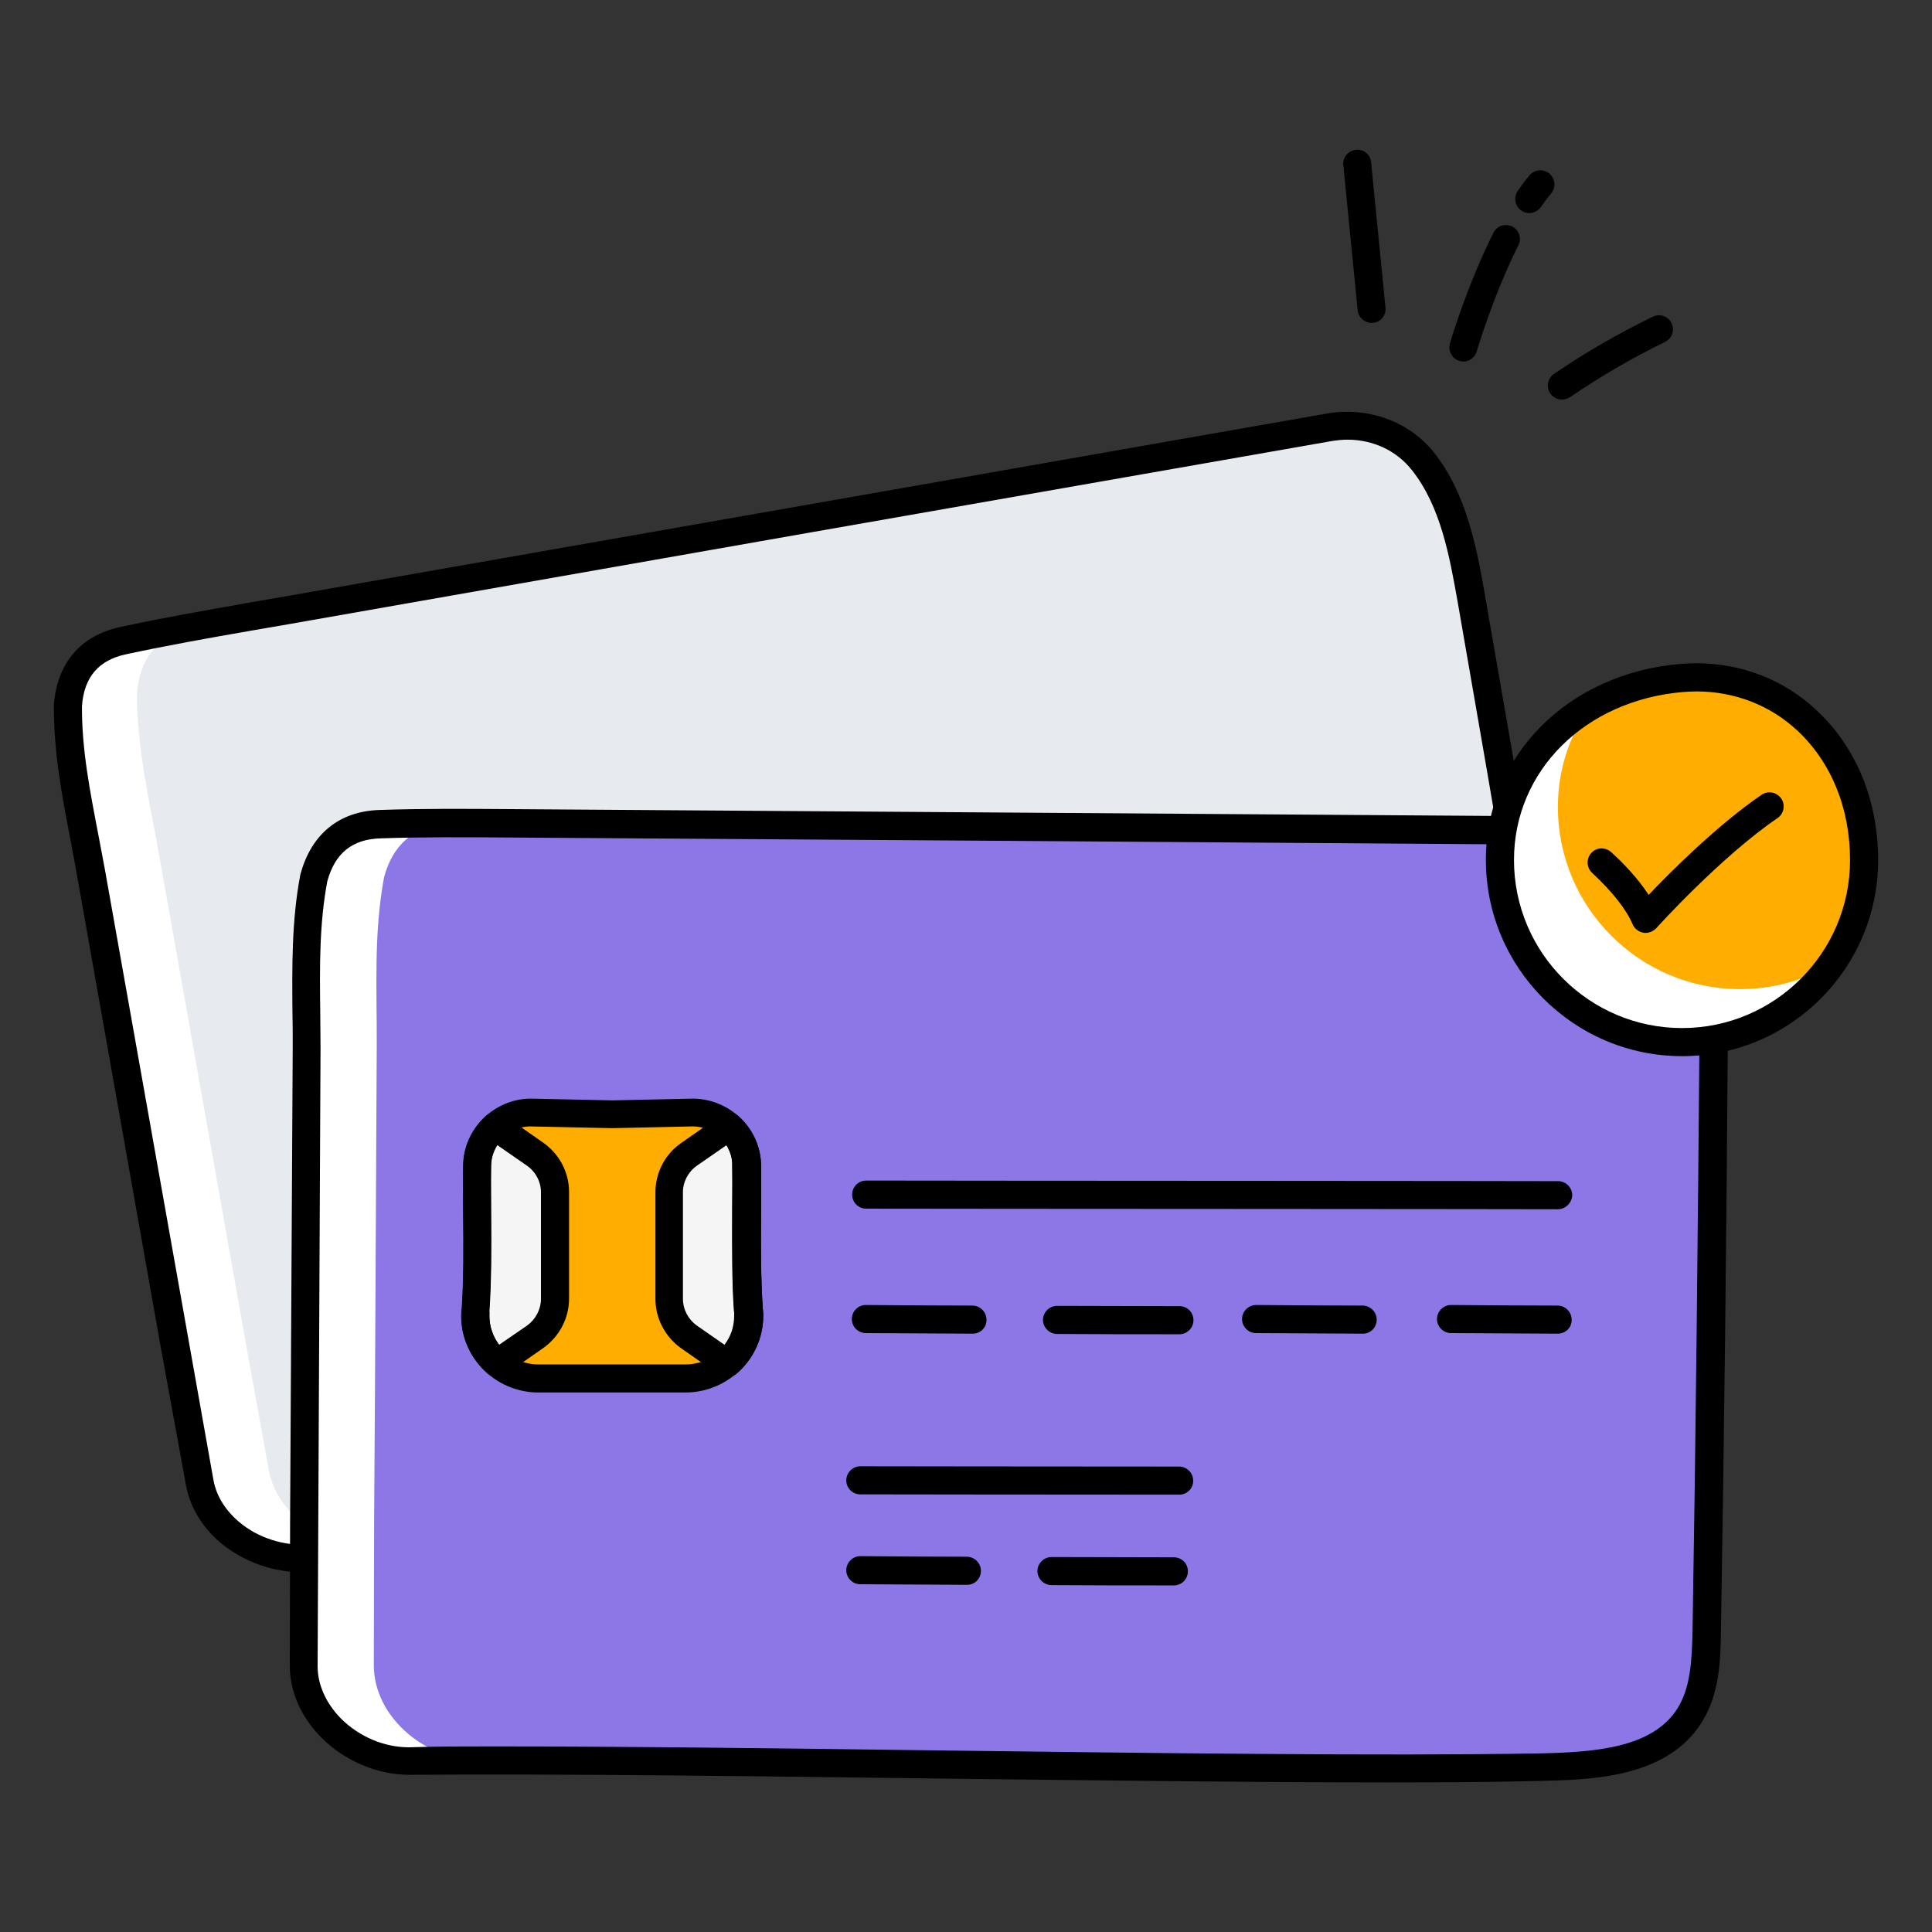
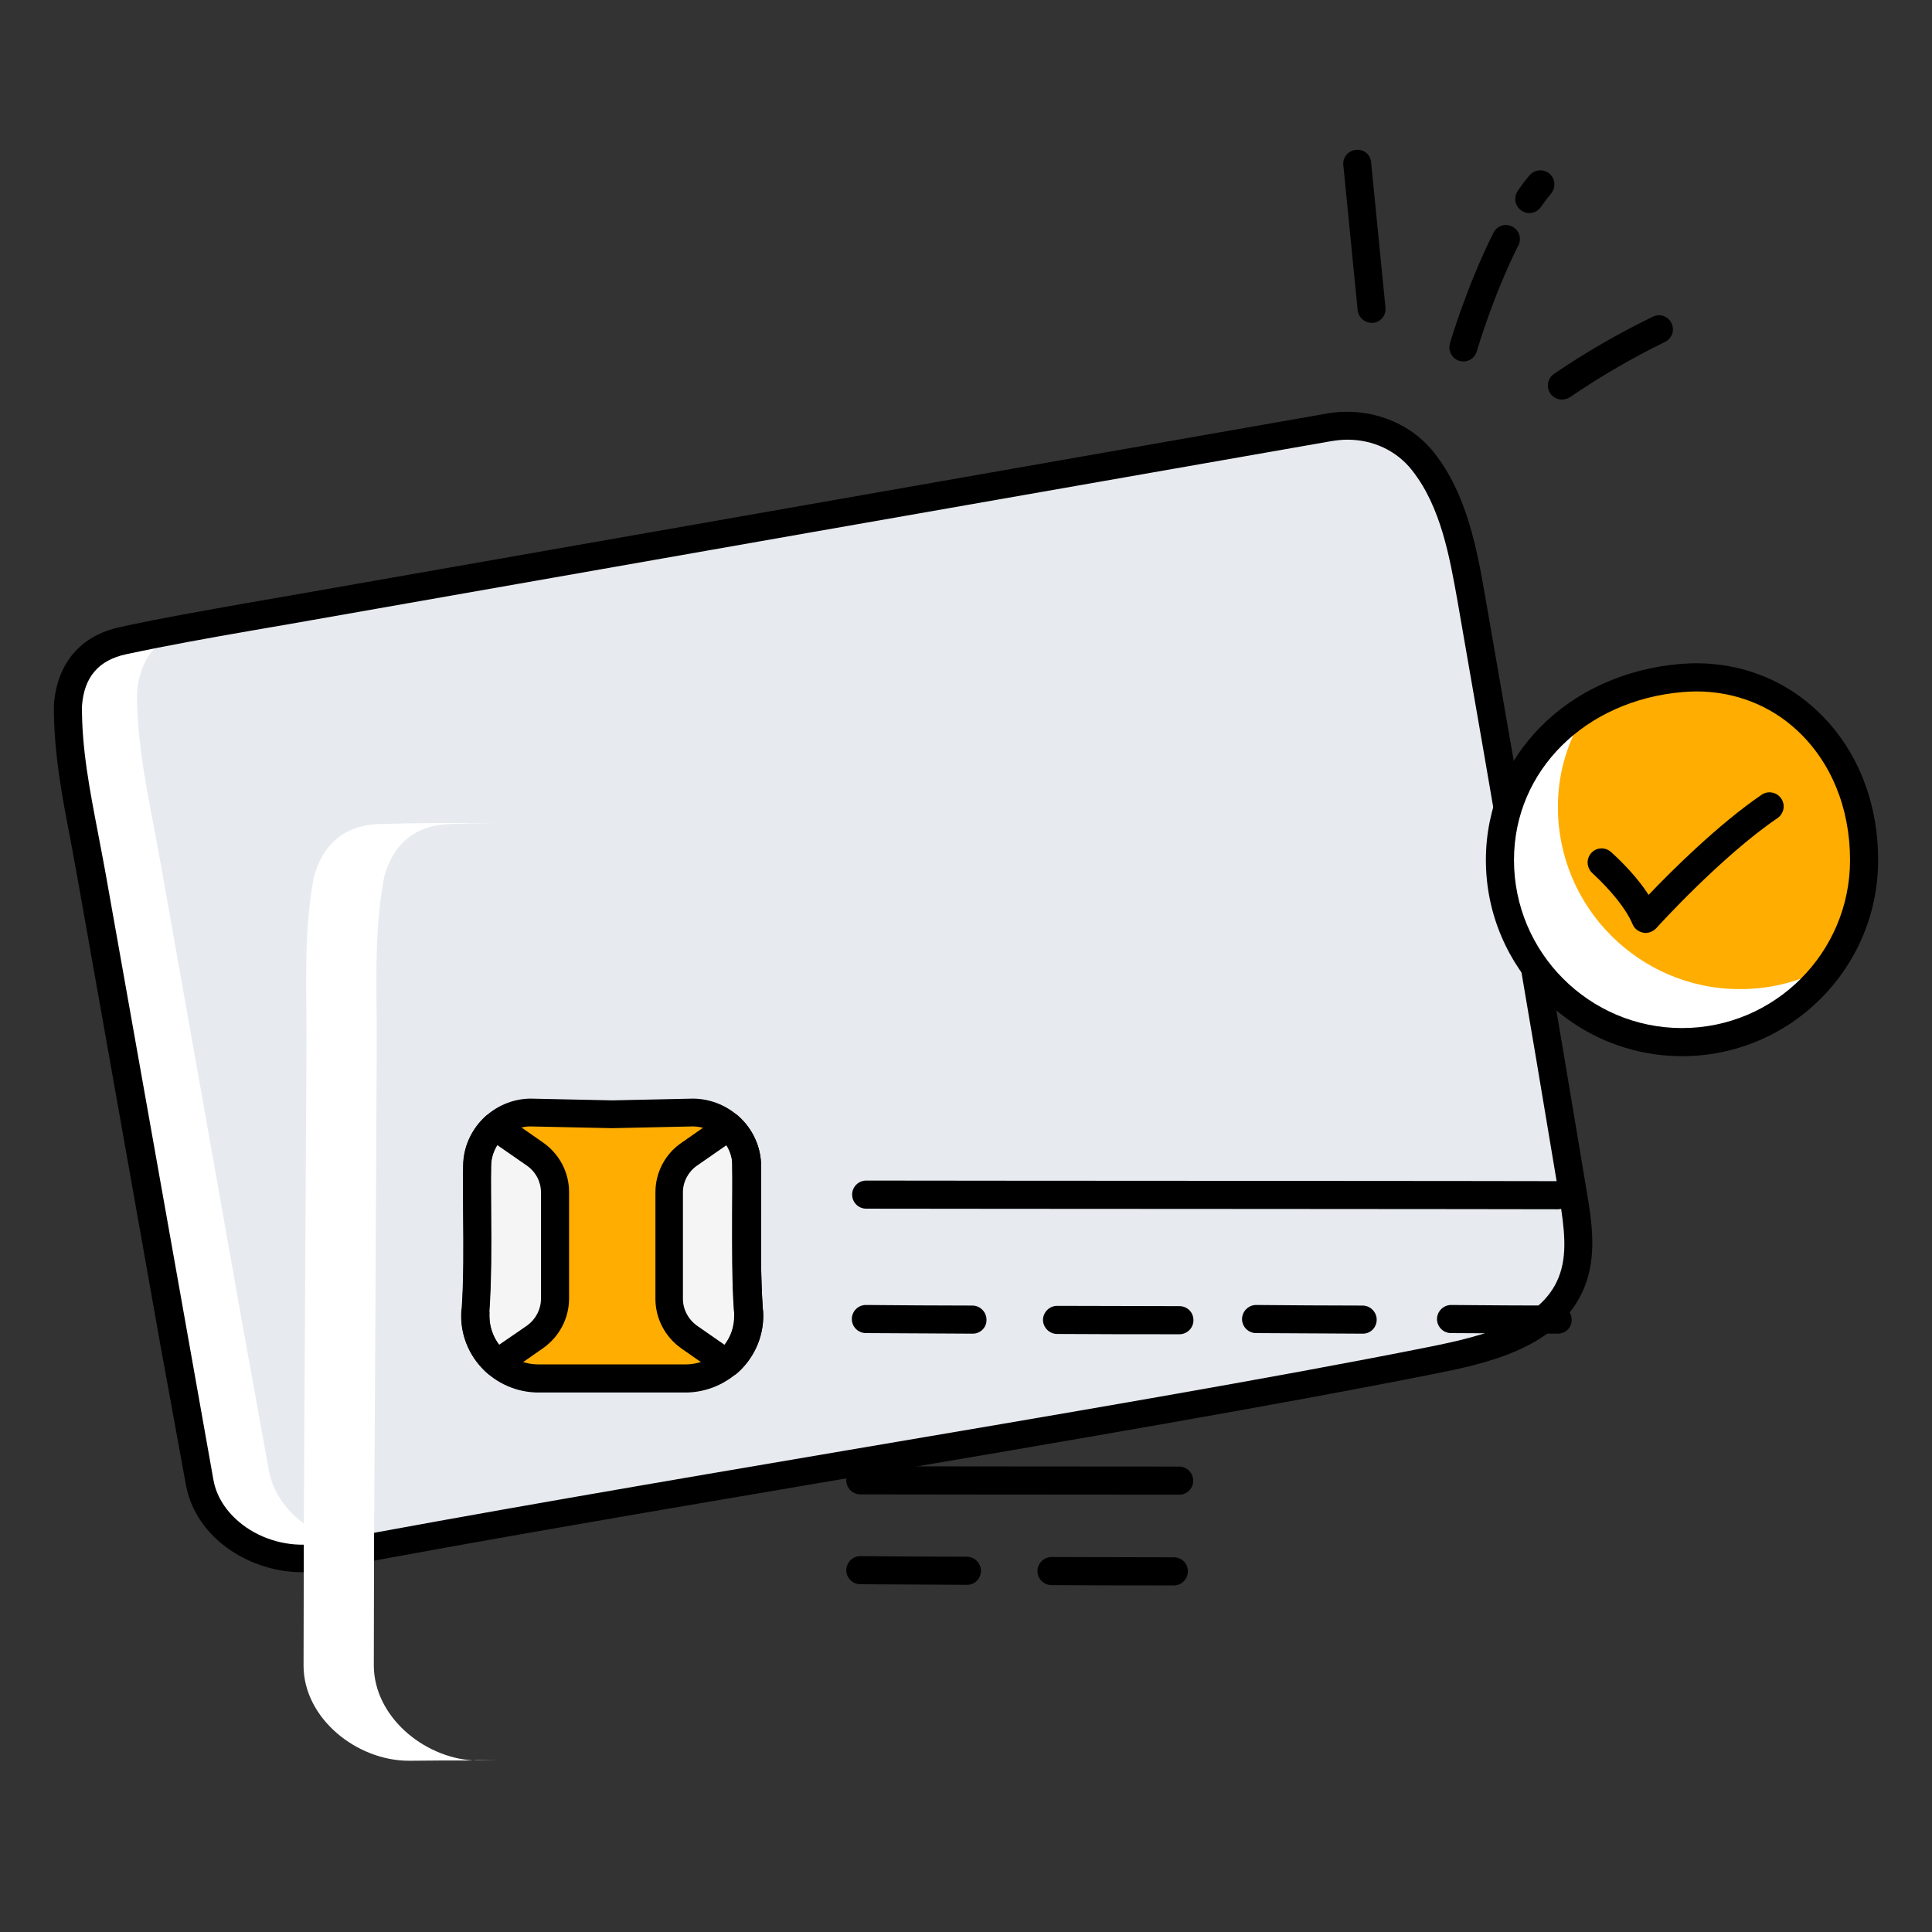
<svg xmlns="http://www.w3.org/2000/svg" id="Layer_1" enable-background="new 0 0 66 66" viewBox="0 0 66 66">
  <rect x="0" y="0" width="66" height="66" fill="#333333" stroke="none" />
  <g>
    <g>
      <g>
        <g>
          <g>
            <path d="m50.26 20.42c1.19 6.79 2.35 13.59 3.48 20.39.17 1 .33 2.06-.06 3-.72 1.76-2.9 2.28-4.76 2.65-9.9 1.99-26.73 4.58-37.97 6.71-1.77.33-3.82-.78-4.14-2.55l-.87-4.81c-.94-5.34-1.89-10.67-2.84-16-.34-1.93-.8-3.77-.79-5.74.09-1.09.64-1.93 1.89-2.2 1.39-.3 2.86-.56 4.25-.8 12.31-2.16 24.62-4.32 36.94-6.48 1.2-.21 2.45.2 3.21 1.15 1.04 1.31 1.37 3.03 1.66 4.68z" fill="#e7ebf0" />
          </g>
        </g>
        <g>
          <g>
            <path d="m13.08 52.78c-.73.13-1.44.26-2.13.4-1.77.34-3.82-.77-4.14-2.55l-.87-4.81c-.94-5.34-1.89-10.67-2.83-16-.35-1.93-.8-3.77-.79-5.74.08-1.09.64-1.93 1.89-2.19 1.26-.27 2.58-.51 3.86-.73-.51.09-1.01.2-1.5.3-1.25.27-1.8 1.11-1.89 2.2-.01 1.96.45 3.8.79 5.74.95 5.33 1.89 10.66 2.84 16l.87 4.81c.3 1.68 2.19 2.77 3.9 2.57z" fill="#fff" />
          </g>
        </g>
        <g>
          <g>
            <path d="m10.32 53.71c-.86 0-1.74-.27-2.46-.76-.82-.56-1.35-1.35-1.51-2.23l-.88-4.82-2.84-16c-.07-.4-.15-.8-.22-1.2-.29-1.49-.58-3.02-.57-4.62.11-1.44.92-2.37 2.27-2.66 1.41-.31 2.93-.57 4.27-.81l1.33-.23c11.87-2.08 23.73-4.17 35.6-6.25 1.41-.25 2.82.26 3.67 1.32 1.14 1.43 1.48 3.35 1.75 4.89 1.27 7.28 2.41 13.95 3.48 20.39.16.96.36 2.16-.09 3.26-.85 2.08-3.41 2.6-5.11 2.94-5.31 1.06-12.76 2.33-19.96 3.55-6.29 1.07-12.8 2.17-18.01 3.16-.24.05-.48.07-.72.07zm35.71-38.69c-.18 0-.36.02-.55.05-11.87 2.08-23.74 4.16-35.6 6.25l-1.33.23c-1.33.23-2.84.5-4.24.8-.94.2-1.44.78-1.51 1.77-.01 1.47.27 2.89.56 4.4.08.4.15.81.23 1.22l3.7 20.81c.11.63.51 1.2 1.11 1.62.72.5 1.65.7 2.47.55 5.22-.99 11.73-2.1 18.03-3.17 7.2-1.22 14.64-2.48 19.93-3.54 1.9-.38 3.81-.88 4.41-2.36.32-.78.2-1.7.03-2.74-1.07-6.44-2.21-13.1-3.48-20.38-.27-1.51-.57-3.22-1.55-4.46-.53-.68-1.34-1.05-2.21-1.05z" />
          </g>
        </g>
      </g>
      <g>
        <g>
          <g>
-             <path d="m58.55 34.99c-.05 6.89-.13 13.79-.24 20.68-.02 1.01-.05 2.09-.6 2.94-1.02 1.6-3.26 1.72-5.16 1.76-10.1.17-27.12-.31-38.56-.22-1.8.01-3.62-1.45-3.62-3.25l.01-4.89c.03-5.42.06-10.83.09-16.25.01-1.96-.11-3.86.25-5.78.28-1.05.98-1.78 2.25-1.82 1.42-.05 2.91-.04 4.33-.03 12.5.09 25 .17 37.5.26 1.22.01 2.38.64 2.95 1.71.8 1.46.81 3.22.8 4.89z" fill="#8d77e6" />
-           </g>
+             </g>
        </g>
        <g>
          <g>
            <path d="m16.16 60.14c-.74 0-1.46 0-2.17.01-1.8.01-3.62-1.45-3.62-3.25l.01-4.89c.03-5.42.06-10.83.09-16.25.01-1.96-.11-3.86.25-5.79.28-1.05.97-1.78 2.25-1.82 1.29-.04 2.63-.04 3.93-.03-.52 0-1.03.01-1.53.03-1.28.04-1.97.77-2.25 1.82-.36 1.93-.24 3.82-.25 5.79-.03 5.42-.05 10.83-.09 16.25l-.01 4.89c.01 1.72 1.67 3.13 3.39 3.24z" fill="#fff" />
          </g>
        </g>
        <g>
          <g>
            <path d="m17.84 60.14c-.49 0-.97 0-1.44 0-.07 0-.15 0-.23-.01.54.01 1.1.01 1.67.01z" fill="#fff" />
          </g>
        </g>
        <g>
          <g>
-             <path d="m47.42 60.89c-4.59 0-9.92-.07-15.13-.13-6.38-.08-12.98-.17-18.29-.13-.01 0-.01 0-.02 0-1.08 0-2.2-.47-2.99-1.26-.7-.7-1.09-1.57-1.09-2.47l.01-4.89.09-16.26c0-.41 0-.82-.01-1.22-.01-1.51-.03-3.08.27-4.65.37-1.39 1.33-2.17 2.71-2.21 1.44-.05 2.99-.04 4.35-.03 12.5.09 25 .17 37.5.26 1.43.01 2.72.76 3.37 1.96.86 1.61.85 3.56.84 5.12-.05 7.35-.13 14.12-.24 20.69-.01.98-.03 2.19-.67 3.19-1.21 1.9-3.82 1.94-5.55 1.98-1.56.04-3.3.05-5.15.05zm-30.61-1.23c4.74 0 10.19.07 15.49.14 7.3.09 14.84.19 20.24.1 1.94-.04 3.9-.18 4.76-1.53.45-.71.5-1.64.52-2.69.11-6.56.18-13.33.24-20.68.01-1.53.02-3.27-.73-4.67-.48-.89-1.45-1.45-2.53-1.46-12.5-.09-25-.18-37.5-.26-1.35-.01-2.89-.02-4.31.03-.96.03-1.55.51-1.81 1.47-.27 1.44-.26 2.89-.24 4.43 0 .41.01.82.01 1.24l-.1 21.14c0 .64.29 1.27.8 1.79.62.62 1.48.98 2.31.98h.02c.92-.03 1.86-.03 2.83-.03z" />
-           </g>
+             </g>
        </g>
        <g>
          <g>
            <path d="m23.42 47.09h-5.03c-1.24 0-2.24-1.05-2.15-2.29 0-.01 0-.02 0-.03.11-1.52.04-3.3.06-4.95.01-1 .82-1.8 1.82-1.82l2.79.06 2.79-.06c.99.02 1.81.81 1.82 1.82.02 1.65-.05 3.43.06 4.95v.03c.08 1.24-.92 2.29-2.16 2.29z" fill="#ffad00" />
          </g>
          <g>
            <g>
              <path d="m18.96 40.73v3.64c0 .52-.25 1-.68 1.3l-1.29.9c-.46-.39-.75-.97-.75-1.62 0-.05 0-.1 0-.15 0-.01 0-.02 0-.03.11-1.52.04-3.3.06-4.95 0-.54.24-1.01.61-1.35l1.36.95c.43.31.69.79.69 1.31z" fill="#f5f5f5" />
            </g>
            <g>
              <path d="m25.58 44.95c0 .64-.29 1.23-.75 1.62l-1.29-.9c-.42-.3-.68-.78-.68-1.3v-3.64c0-.52.25-1 .68-1.3l1.36-.95c.37.33.61.81.61 1.35.02 1.65-.05 3.43.06 4.95v.03c.01.04.01.09.01.14z" fill="#f5f5f5" />
            </g>
          </g>
          <g>
            <g>
              <g>
                <path d="m40.29 45.58c-1.39 0-2.79 0-4.18-.01-.26 0-.48-.22-.48-.48s.22-.48.48-.48c1.39 0 2.78.01 4.18.01.27 0 .48.21.48.48s-.22.48-.48.48z" />
              </g>
              <g>
                <path d="m33.23 45.56c-1.22-.01-2.43-.01-3.65-.02-.27 0-.48-.22-.48-.48s.21-.48.48-.48c1.21.01 2.43.02 3.64.02.26 0 .48.22.48.48.01.27-.21.48-.47.48z" />
              </g>
              <g>
                <path d="m46.56 45.56c-.01 0-.01 0 0 0-1.22-.01-2.43-.01-3.65-.02-.27 0-.48-.22-.48-.48s.22-.48.48-.48c1.21.01 2.43.02 3.64.02.26 0 .48.22.48.48 0 .27-.21.48-.47.48z" />
              </g>
              <g>
                <path d="m53.22 45.56c-1.22-.01-2.43-.01-3.65-.02-.27 0-.48-.22-.48-.48s.22-.48.48-.48c1.21.01 2.43.02 3.64.02.26 0 .48.22.48.48.01.27-.21.48-.47.48z" />
              </g>
            </g>
            <g>
              <g>
                <path d="m53.22 41.31c-.54 0-4.95-.01-9.82-.01-6.16 0-13.13-.01-13.81-.01-.27 0-.48-.22-.48-.48s.21-.48.48-.48c.68 0 7.65.01 13.81.01 4.88 0 9.29.01 9.83.01.26 0 .48.22.48.48-.01.26-.23.48-.49.48z" />
              </g>
            </g>
          </g>
          <g>
            <path d="m23.42 47.57h-5.03c-.73 0-1.44-.31-1.93-.84-.5-.54-.75-1.23-.7-1.96 0-.02 0-.03.01-.05.07-1.01.06-2.13.05-3.21 0-.57-.01-1.13 0-1.69.01-1.24 1.04-2.27 2.29-2.29l2.81.06 2.77-.06c1.27.02 2.3 1.05 2.31 2.29.01.55 0 1.11 0 1.68-.01 1.1-.01 2.23.06 3.22 0 .01 0 .03.01.04.05.73-.2 1.42-.7 1.96-.51.54-1.22.85-1.95.85zm-6.7-2.72c-.03.45.13.89.44 1.22.32.35.76.54 1.23.54h5.03c.47 0 .91-.19 1.23-.54.31-.34.47-.77.44-1.22 0-.03-.01-.05-.01-.08-.07-1-.06-2.16-.06-3.28 0-.56.01-1.12 0-1.67-.01-.73-.61-1.33-1.34-1.34l-2.77.06-2.81-.06c-.72.01-1.32.61-1.33 1.34-.01.55 0 1.11 0 1.67.01 1.12.01 2.27-.06 3.3.01.03.01.05.01.06z" />
          </g>
          <g>
            <g>
              <path d="m16.99 47.05c-.11 0-.22-.04-.31-.11-.59-.5-.92-1.22-.92-1.98 0-.06 0-.12.01-.19 0-.02 0-.03.01-.05.07-1.01.06-2.13.05-3.21 0-.57-.01-1.13 0-1.69 0-.64.29-1.26.77-1.7.17-.15.41-.16.59-.04l1.36.95c.56.39.89 1.02.89 1.69v3.64c0 .67-.33 1.3-.88 1.69l-1.29.9c-.09.07-.18.1-.28.1zm-.27-2.2v.1c0 .36.12.71.33.99l.96-.66c.29-.21.47-.55.47-.91v-3.64c0-.36-.18-.7-.48-.91l-1.01-.7c-.13.21-.21.45-.21.71-.01.55 0 1.11 0 1.67.01 1.12.01 2.27-.06 3.3z" />
            </g>
            <g>
              <path d="m24.83 47.05c-.1 0-.19-.03-.27-.09l-1.29-.9c-.55-.39-.88-1.02-.88-1.69v-3.64c0-.67.33-1.31.89-1.69l1.36-.95c.18-.13.43-.11.59.04.48.43.77 1.05.77 1.7.01.55 0 1.11 0 1.68-.01 1.1-.01 2.23.06 3.22v.04c.01.06.01.13.01.19 0 .76-.34 1.49-.92 1.98-.1.07-.21.11-.32.11zm-.01-7.93-1.01.7c-.3.21-.48.55-.48.91v3.64c0 .36.18.7.47.91l.95.66c.22-.28.33-.63.33-.99 0-.03 0-.06 0-.1 0-.03-.01-.06-.01-.08-.07-1-.06-2.16-.06-3.28 0-.56.01-1.12 0-1.67.02-.24-.05-.49-.19-.7z" />
            </g>
          </g>
        </g>
        <g>
          <g>
            <path d="m40.1 54.16c-1.39 0-2.79 0-4.18-.01-.26 0-.48-.22-.48-.48s.22-.48.48-.48c1.39 0 2.79.01 4.18.01.27 0 .48.21.48.48s-.22.48-.48.48z" />
          </g>
          <g>
            <path d="m33.04 54.14c-1.22-.01-2.43-.01-3.65-.02-.27 0-.48-.22-.48-.48s.22-.48.48-.48c1.21.01 2.43.02 3.64.02.26 0 .48.22.48.48 0 .27-.21.48-.47.48z" />
          </g>
          <g>
            <g>
              <path d="m40.29 51.06c-5.06 0-10.3-.01-10.9-.01-.27 0-.48-.22-.48-.48s.22-.48.48-.48c.59 0 6.13.01 10.89.01.26 0 .48.21.48.48.01.26-.21.48-.47.48z" />
            </g>
          </g>
        </g>
      </g>
      <g>
        <g>
          <g>
            <path d="m63.68 29.38c0 3.43-2.78 6.22-6.22 6.22s-6.22-2.79-6.22-6.22c0-3.44 2.8-5.94 6.22-6.22 3.47-.29 6.22 2.44 6.22 6.22z" fill="#ffad00" />
          </g>
        </g>
        <g>
          <g>
            <path d="m62.55 32.96c-1.12 1.6-2.98 2.64-5.08 2.64-3.43 0-6.22-2.79-6.22-6.22 0-2.28 1.23-4.14 3.05-5.22-.68.96-1.08 2.12-1.08 3.41 0 3.43 2.79 6.22 6.22 6.22 1.13 0 2.19-.3 3.11-.83z" fill="#fff" />
          </g>
        </g>
        <g>
          <g>
            <path d="m57.46 36.08c-3.69 0-6.7-3.01-6.7-6.7 0-3.56 2.8-6.38 6.66-6.7 1.73-.14 3.37.41 4.61 1.56 1.37 1.26 2.13 3.09 2.13 5.14 0 3.7-3 6.7-6.7 6.7zm.49-12.46c-.15 0-.3.01-.45.02-3.35.28-5.78 2.69-5.78 5.74 0 3.17 2.58 5.74 5.74 5.74 3.17 0 5.74-2.58 5.74-5.74 0-1.78-.65-3.36-1.82-4.44-.93-.86-2.14-1.32-3.43-1.32z" />
          </g>
        </g>
      </g>
      <g>
        <path d="m56.21 31.87c-.03 0-.05 0-.08-.01-.16-.03-.3-.14-.36-.29-.21-.5-.7-1.12-1.38-1.75-.19-.18-.21-.48-.03-.68s.48-.21.68-.03c.41.37.91.89 1.28 1.46.77-.81 2.38-2.41 3.86-3.42.22-.15.52-.09.67.13s.09.52-.13.67c-1.89 1.28-4.12 3.73-4.14 3.76-.11.11-.24.16-.37.16z" />
      </g>
    </g>
    <g>
      <g>
        <path d="m52.24 7.28c-.09 0-.19-.03-.27-.09-.22-.15-.27-.45-.12-.67.13-.19.26-.37.4-.53.17-.2.47-.23.68-.06.2.17.23.47.06.68-.12.14-.24.3-.35.46-.1.14-.25.21-.4.21z" />
      </g>
      <g>
        <path d="m49.99 12.35c-.04 0-.09-.01-.13-.02-.25-.07-.4-.34-.33-.59.02-.08.59-2 1.49-3.79.12-.24.41-.33.64-.21.24.12.33.41.21.64-.86 1.71-1.42 3.61-1.42 3.62-.06.21-.25.35-.46.35z" />
      </g>
      <g>
        <path d="m53.36 13.65c-.15 0-.3-.07-.4-.21-.15-.22-.09-.52.13-.67 1.07-.73 2.2-1.38 3.37-1.95.24-.12.53-.02.64.22.12.24.02.52-.22.64-1.13.55-2.22 1.19-3.25 1.89-.08.05-.18.08-.27.08z" />
      </g>
      <g>
        <path d="m46.86 11.03c-.24 0-.45-.18-.48-.43l-.49-4.96c-.03-.26.17-.5.43-.52.28-.03.5.17.52.43l.49 4.96c.03.26-.17.5-.43.52-.01 0-.02 0-.04 0z" />
      </g>
    </g>
  </g>
</svg>